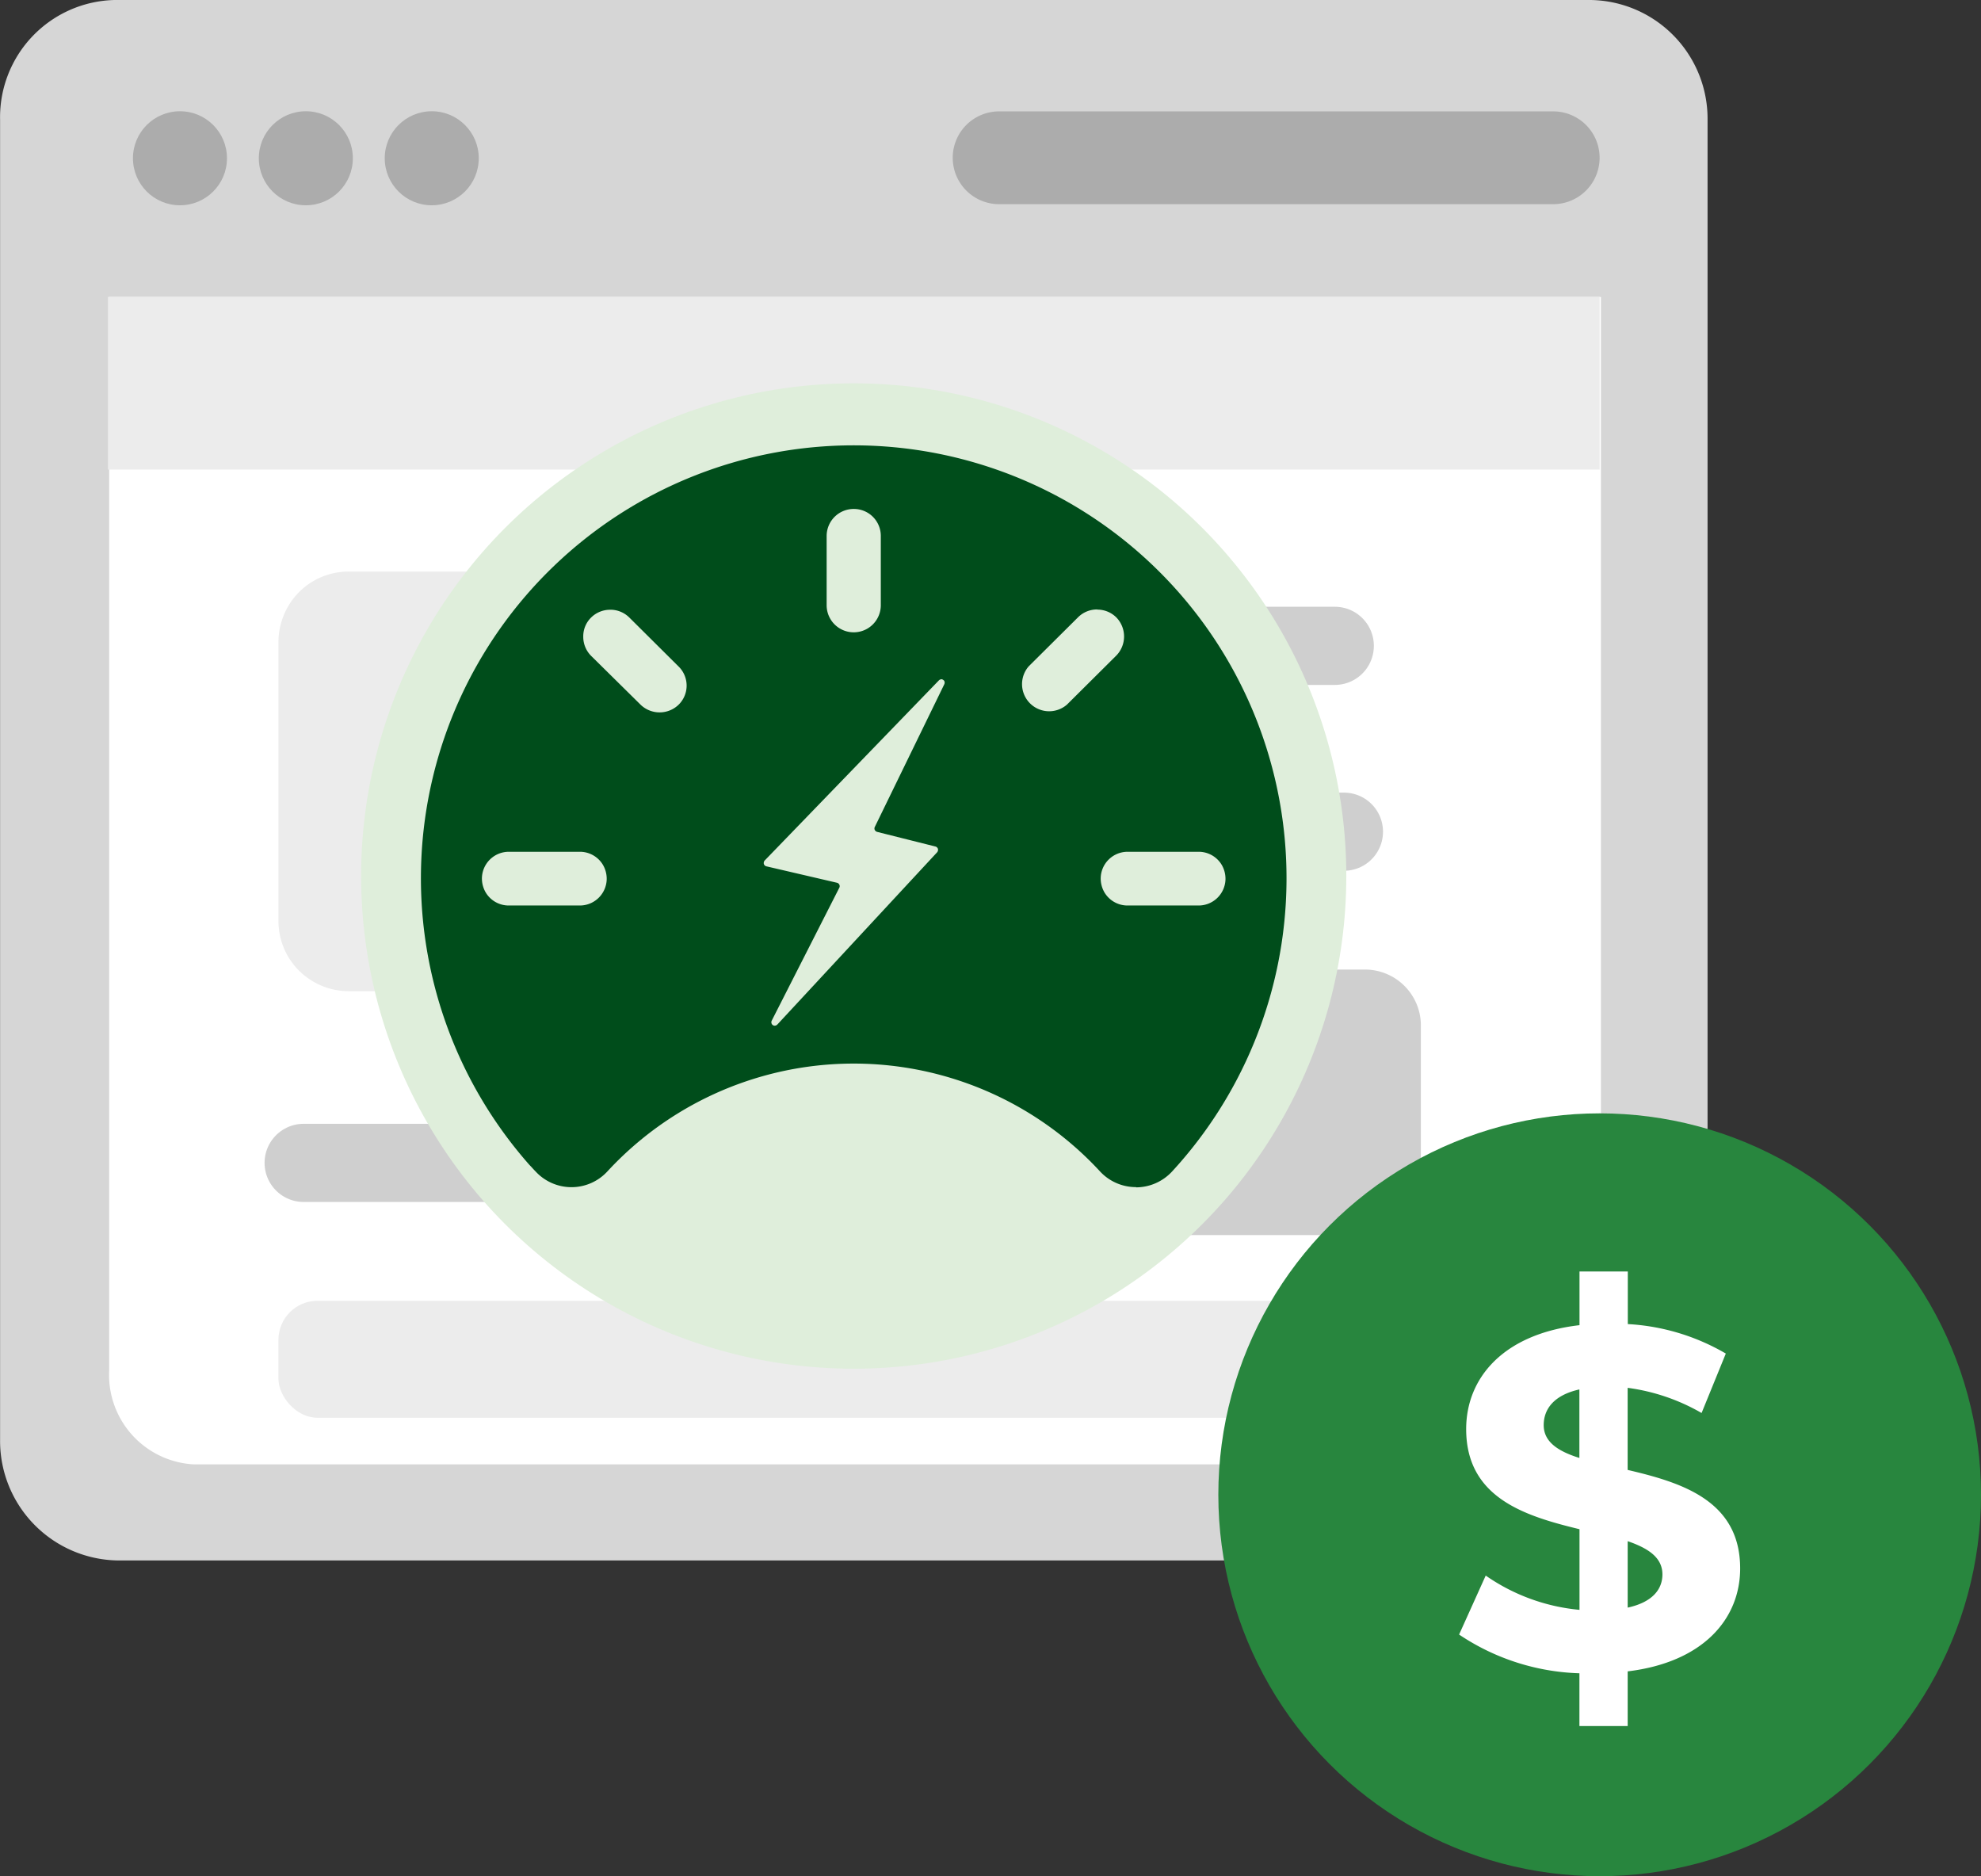
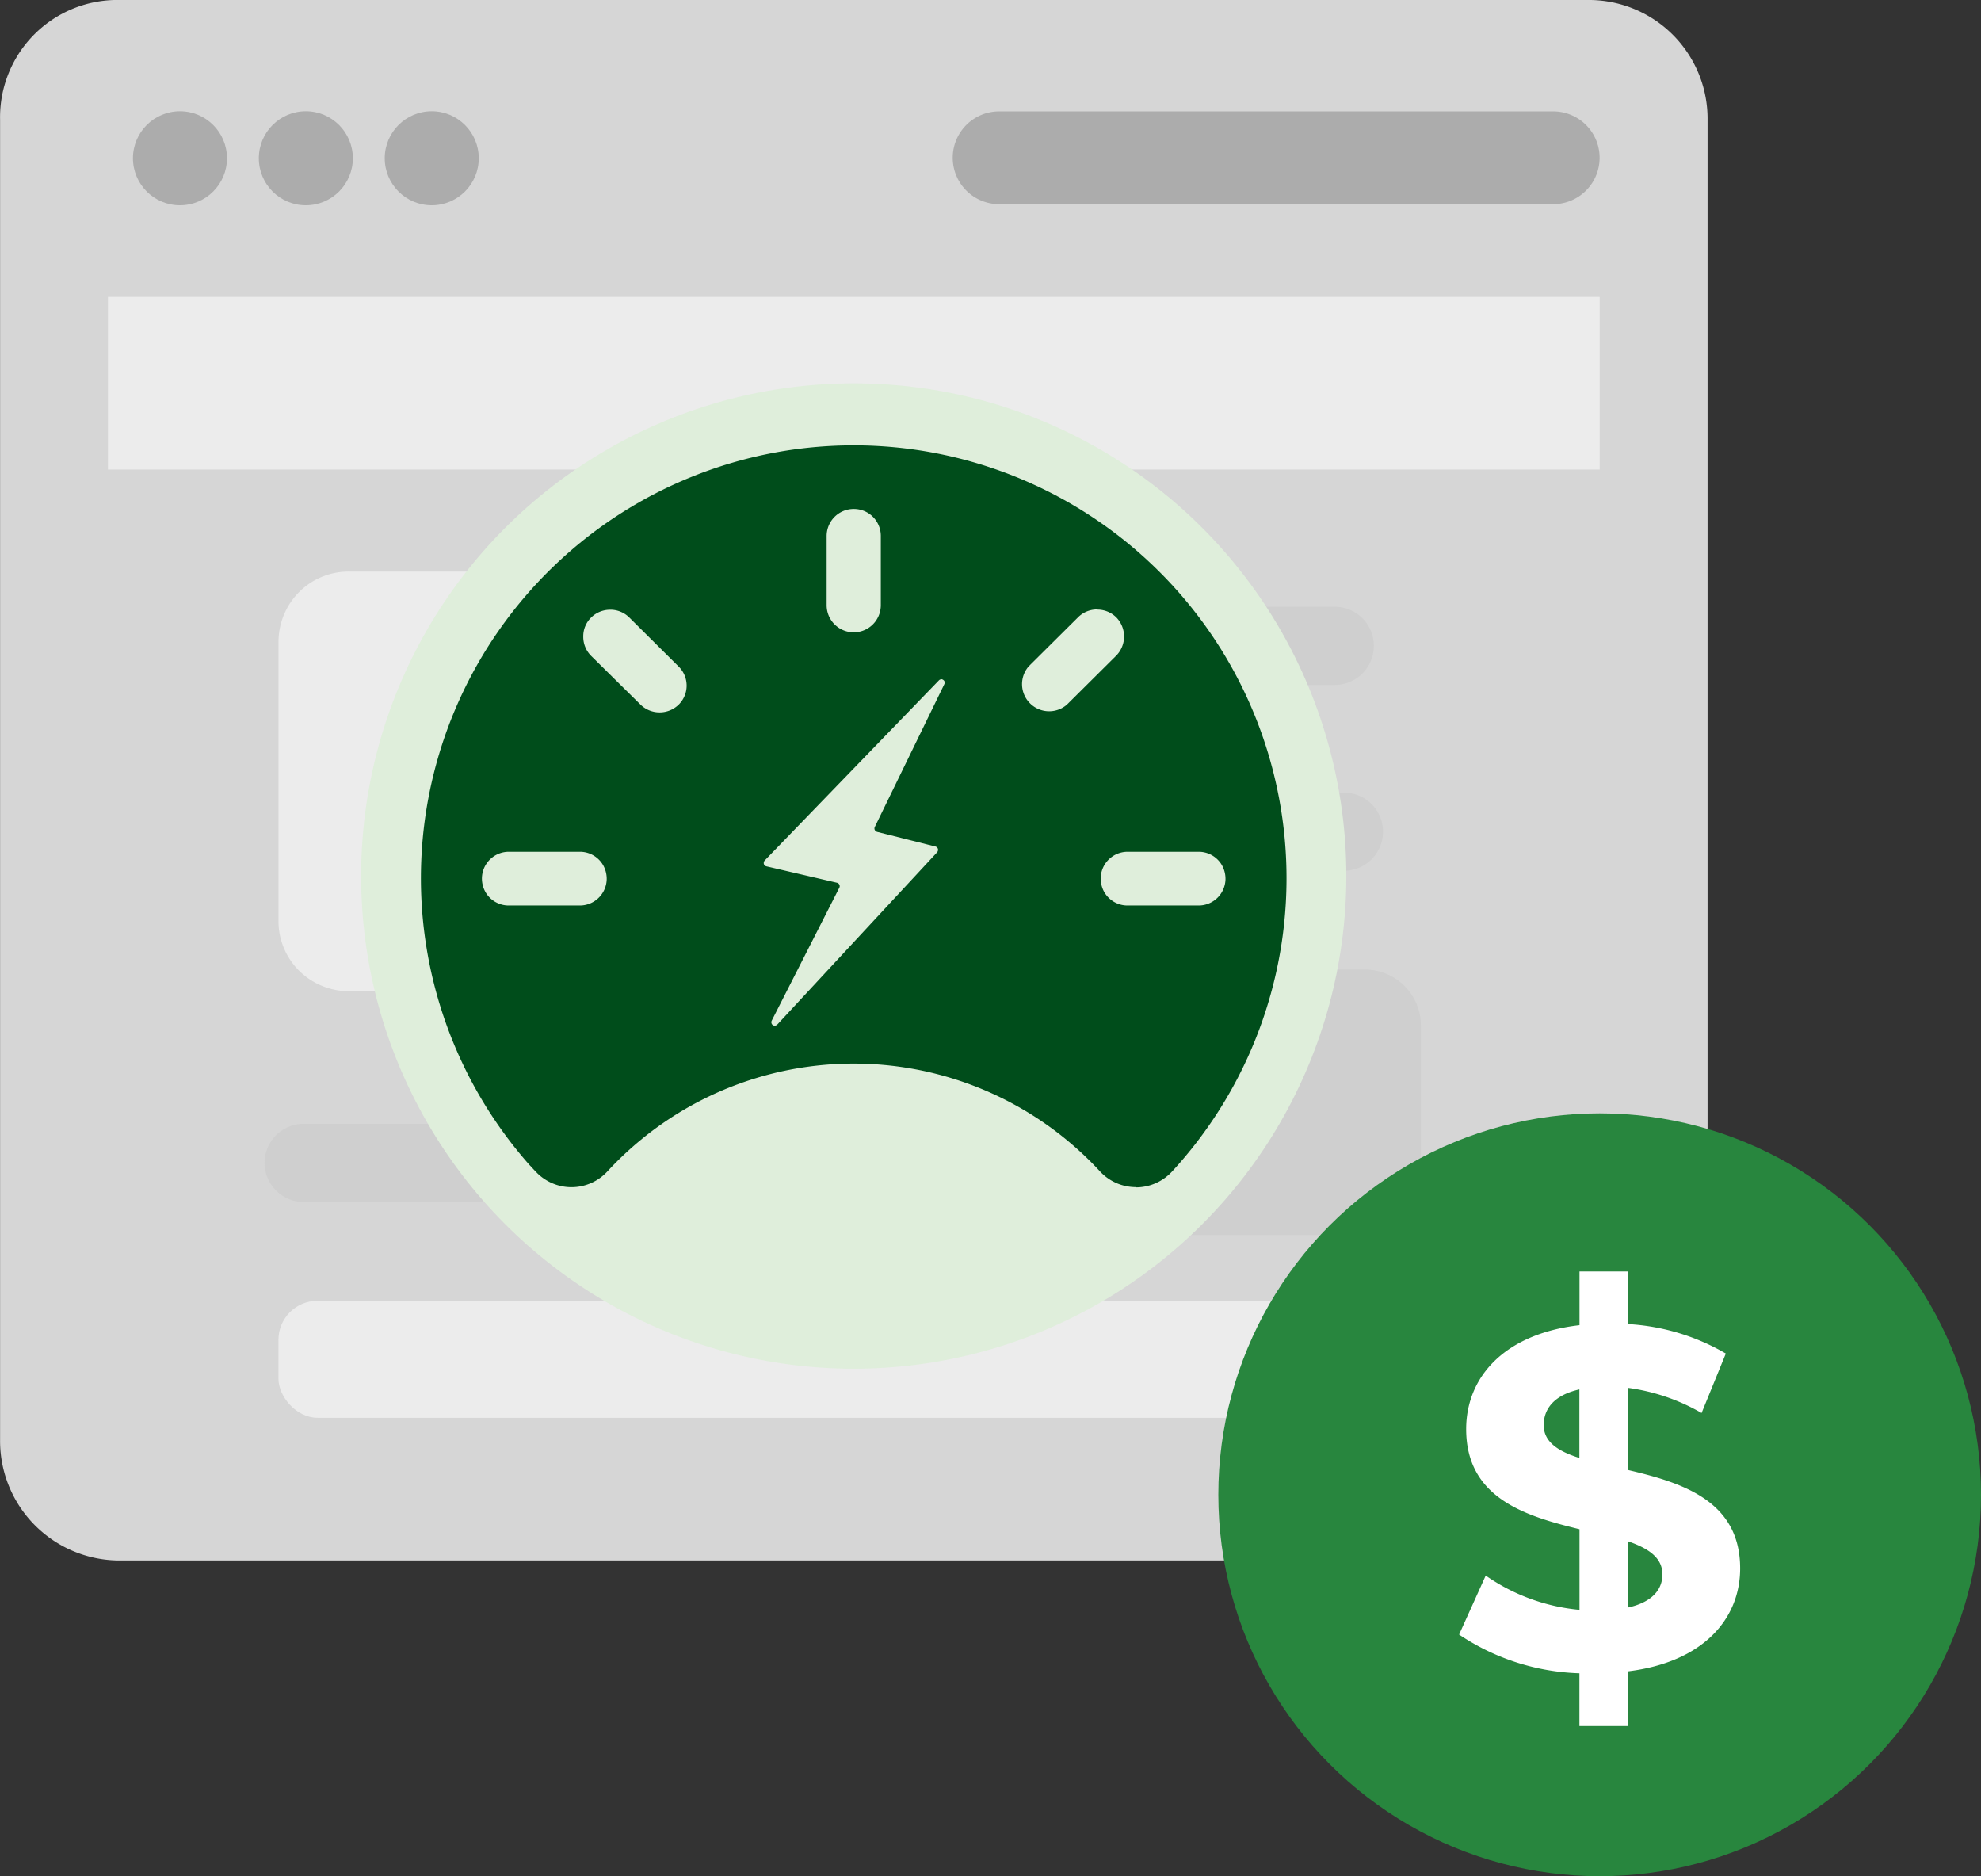
<svg xmlns="http://www.w3.org/2000/svg" width="50.692" height="48" viewBox="0 0 50.692 48">
  <rect x="0" y="0" width="50.692" height="48" fill="#333333" stroke="none" />
  <g id="Layer_2-2" transform="translate(0.002)">
    <path id="Path_86648" data-name="Path 86648" d="M44.942,18.63V46.086A2.3,2.3,0,0,1,42.8,48.5H8.915a2.291,2.291,0,0,1-2.145-2.41V18.63Z" transform="translate(-4.01 -11.033)" fill="#fff" />
    <path id="Path_86649" data-name="Path 86649" d="M2.992,0H40.7a3.038,3.038,0,0,1,2.993,3.058V36.863A3.038,3.038,0,0,1,40.7,39.922H2.992A3.059,3.059,0,0,1,0,36.863V3.058A3,3,0,0,1,2.927,0h.065" fill="#d6d6d6" />
-     <path id="Path_86650" data-name="Path 86650" d="M45.022,18.63V46.086a2.3,2.3,0,0,1-2.145,2.41H8.995a2.291,2.291,0,0,1-2.145-2.41V18.63Z" transform="translate(-4.058 -11.033)" fill="#fff" />
    <g id="Group_45248" data-name="Group 45248" transform="translate(2.76 7.597)">
      <path id="Path_86651" data-name="Path 86651" d="M12.932,25.656H22.951a1.813,1.813,0,0,1,1.272.526,1.789,1.789,0,0,1,.526,1.272v7.14a1.813,1.813,0,0,1-.526,1.272,1.789,1.789,0,0,1-1.272.526H12.932a1.813,1.813,0,0,1-1.272-.526,1.789,1.789,0,0,1-.526-1.272v-7.14a1.813,1.813,0,0,1,.526-1.272,1.789,1.789,0,0,1,1.272-.526M6.77,18.63H44.942v4.416H6.77Z" transform="translate(-6.77 -18.63)" fill="#ececec" />
      <rect id="Rectangle_15014" data-name="Rectangle 15014" width="29.234" height="2.993" rx="1" transform="translate(4.363 25.682)" fill="#ececec" />
      <path id="Path_86652" data-name="Path 86652" d="M19.05,53.748H29.469M35.6,40.52h9.836M35.251,45.275H45.67" transform="translate(-14.042 -31.594)" fill="none" stroke="#cfcfcf" stroke-linecap="round" stroke-linejoin="round" stroke-width="2" />
      <path id="Path_86653" data-name="Path 86653" d="M57.191,60.83H67.949a1.431,1.431,0,0,1,1.431,1.431h0v3.931a1.431,1.431,0,0,1-1.431,1.431H57.191a1.431,1.431,0,0,1-1.431-1.431h0V62.261a1.431,1.431,0,0,1,1.431-1.431h0" transform="translate(-35.783 -43.622)" fill="#cfcfcf" />
    </g>
    <circle id="Ellipse_5397" data-name="Ellipse 5397" cx="1.203" cy="1.203" r="1.203" transform="translate(9.843 2.846)" fill="#acacac" />
    <circle id="Ellipse_5398" data-name="Ellipse 5398" cx="1.203" cy="1.203" r="1.203" transform="translate(6.621 2.846)" fill="#acacac" />
    <circle id="Ellipse_5399" data-name="Ellipse 5399" cx="1.203" cy="1.203" r="1.203" transform="translate(3.4 2.846)" fill="#acacac" />
    <path id="Path_86654" data-name="Path 86654" d="M60.916,6.99H75.164a1.187,1.187,0,0,1,0,2.373H60.916a1.187,1.187,0,0,1,0-2.373Z" transform="translate(-35.386 -4.14)" fill="#acacac" />
    <circle id="Ellipse_5400" data-name="Ellipse 5400" cx="12.605" cy="12.605" r="12.605" transform="translate(9.239 9.807)" fill="#dfeedb" />
    <path id="Path_86655" data-name="Path 86655" d="M44.726,47a1.253,1.253,0,0,1-.922-.4,8.579,8.579,0,0,0-12.609,0,1.249,1.249,0,0,1-1.835,0c-.037-.037-.069-.073-.106-.114L29.2,46.43a11.075,11.075,0,1,1,16.6,0l-.077.086-.082.09a1.262,1.262,0,0,1-.918.4ZM39.738,34.009a.087.087,0,0,0-.061.029L35.22,38.646a.1.1,0,0,0-.02.086.09.09,0,0,0,.065.061l1.806.42a.091.091,0,0,1,.061.049.086.086,0,0,1,0,.077l-1.729,3.4a.091.091,0,0,0,0,.086.087.087,0,0,0,.077.045.1.1,0,0,0,.065-.029l4.09-4.408a.1.1,0,0,0,.02-.086.09.09,0,0,0-.065-.061L38.1,37.912a.1.1,0,0,1-.061-.049.086.086,0,0,1,0-.077l1.778-3.65a.1.1,0,0,0,0-.086.108.108,0,0,0-.077-.045h0Zm4.787,4.412a.688.688,0,0,0-.705.669.713.713,0,0,0,.094.367.686.686,0,0,0,.612.338h1.782a.688.688,0,0,0,.705-.669.713.713,0,0,0-.094-.367.686.686,0,0,0-.612-.338Zm-15.834,0a.688.688,0,0,0-.705.669.713.713,0,0,0,.094.367.686.686,0,0,0,.612.338h1.782a.688.688,0,0,0,.705-.669.713.713,0,0,0-.094-.367.686.686,0,0,0-.612-.338H28.692Zm15.039-6.2a.688.688,0,0,0-.489.2l-1.264,1.256a.694.694,0,0,0,.979.979L44.22,33.4a.7.7,0,0,0,0-.975.688.688,0,0,0-.489-.2Zm-12.462.008a.688.688,0,0,0-.489.2.671.671,0,0,0-.2.489.688.688,0,0,0,.2.489l1.264,1.248a.7.7,0,0,0,.979,0,.684.684,0,0,0,0-.971l-1.264-1.256a.688.688,0,0,0-.489-.2ZM37.5,29.65a.692.692,0,0,0-.693.689v1.774a.693.693,0,0,0,1.386,0h0V30.339a.689.689,0,0,0-.693-.689Z" transform="translate(-15.656 -16.629)" fill="#004d1b" />
    <circle id="Ellipse_5401" data-name="Ellipse 5401" cx="9.758" cy="9.758" r="9.758" transform="translate(31.174 28.484)" fill="#28863e" />
    <path id="Path_86656" data-name="Path 86656" d="M95.874,90.009V91.4H94.639V90.05a5.837,5.837,0,0,1-3.079-.991l.681-1.509a5,5,0,0,0,2.4.877V86.364c-1.374-.334-2.9-.791-2.9-2.561,0-1.309.95-2.434,2.9-2.659V79.77h1.236v1.346a5.575,5.575,0,0,1,2.508.754l-.62,1.521a5.117,5.117,0,0,0-1.892-.644v2.1c1.374.322,2.879.779,2.879,2.52,0,1.285-.938,2.4-2.879,2.634Zm-1.236-5.464V82.788c-.657.147-.913.506-.913.913,0,.432.371.669.913.84Zm2.125,2.977c0-.432-.359-.669-.889-.852v1.7c.62-.135.889-.457.889-.852Z" transform="translate(-54.225 -47.241)" fill="#fff" />
  </g>
</svg>